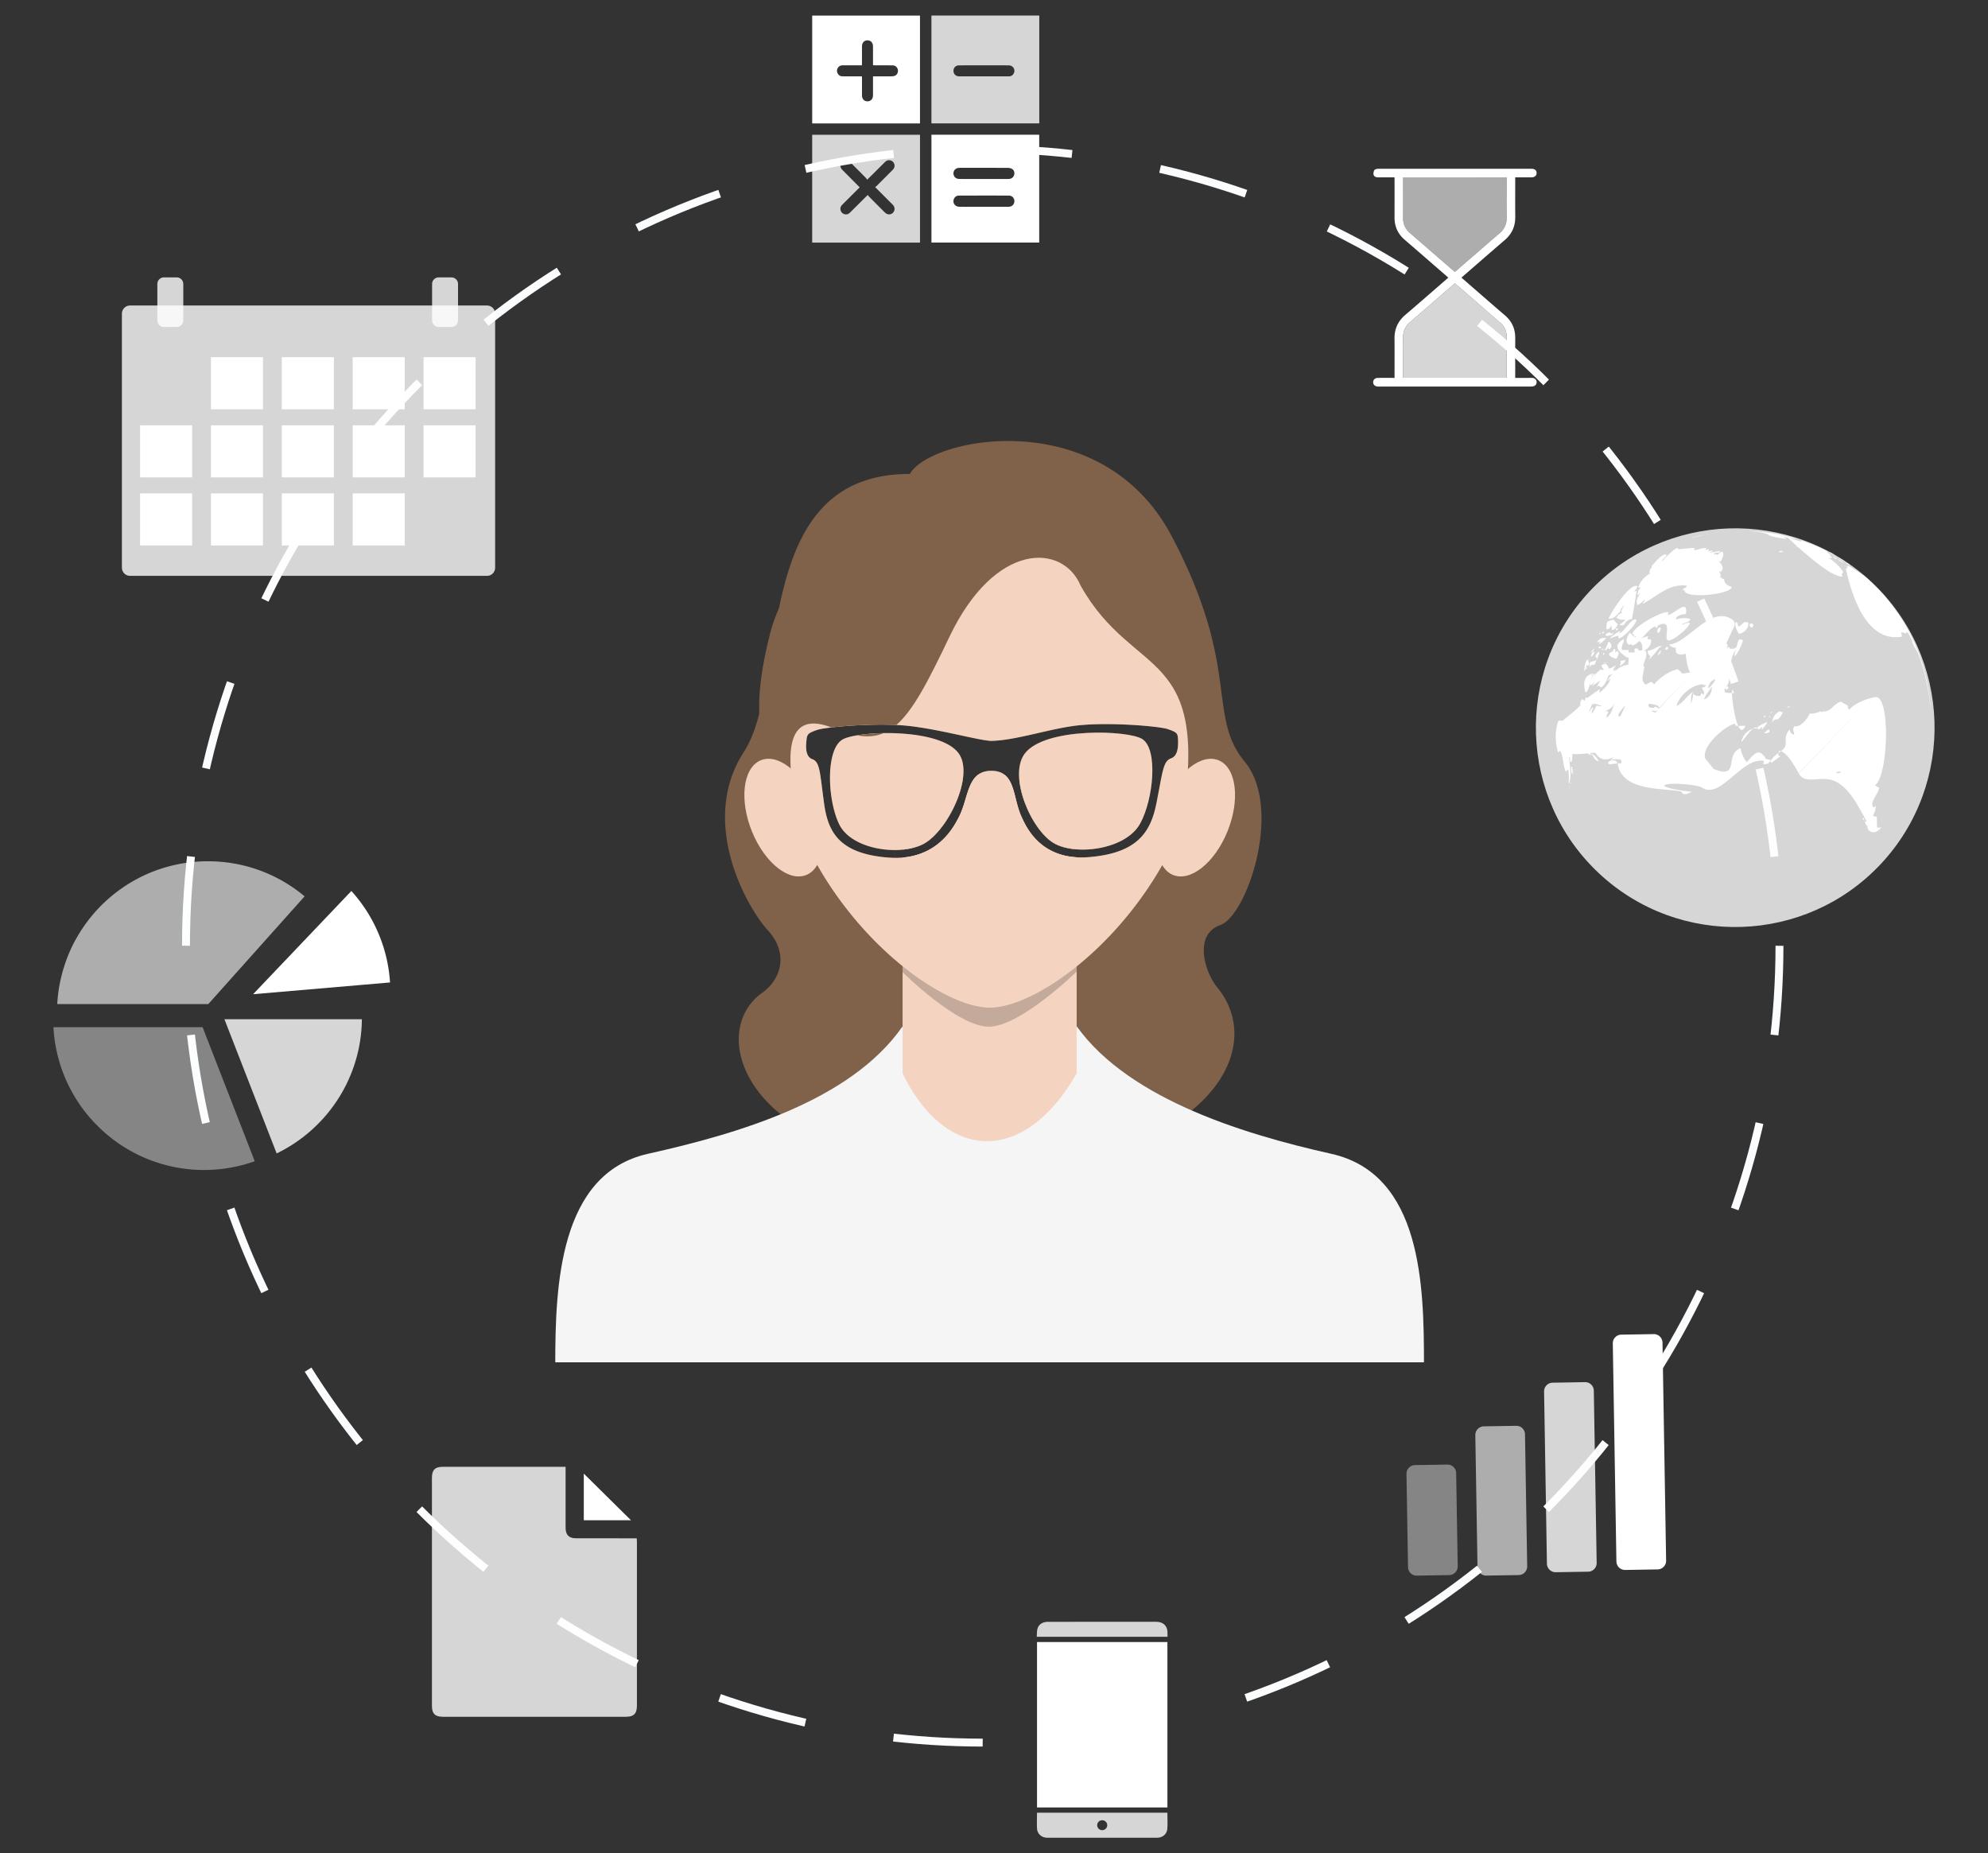
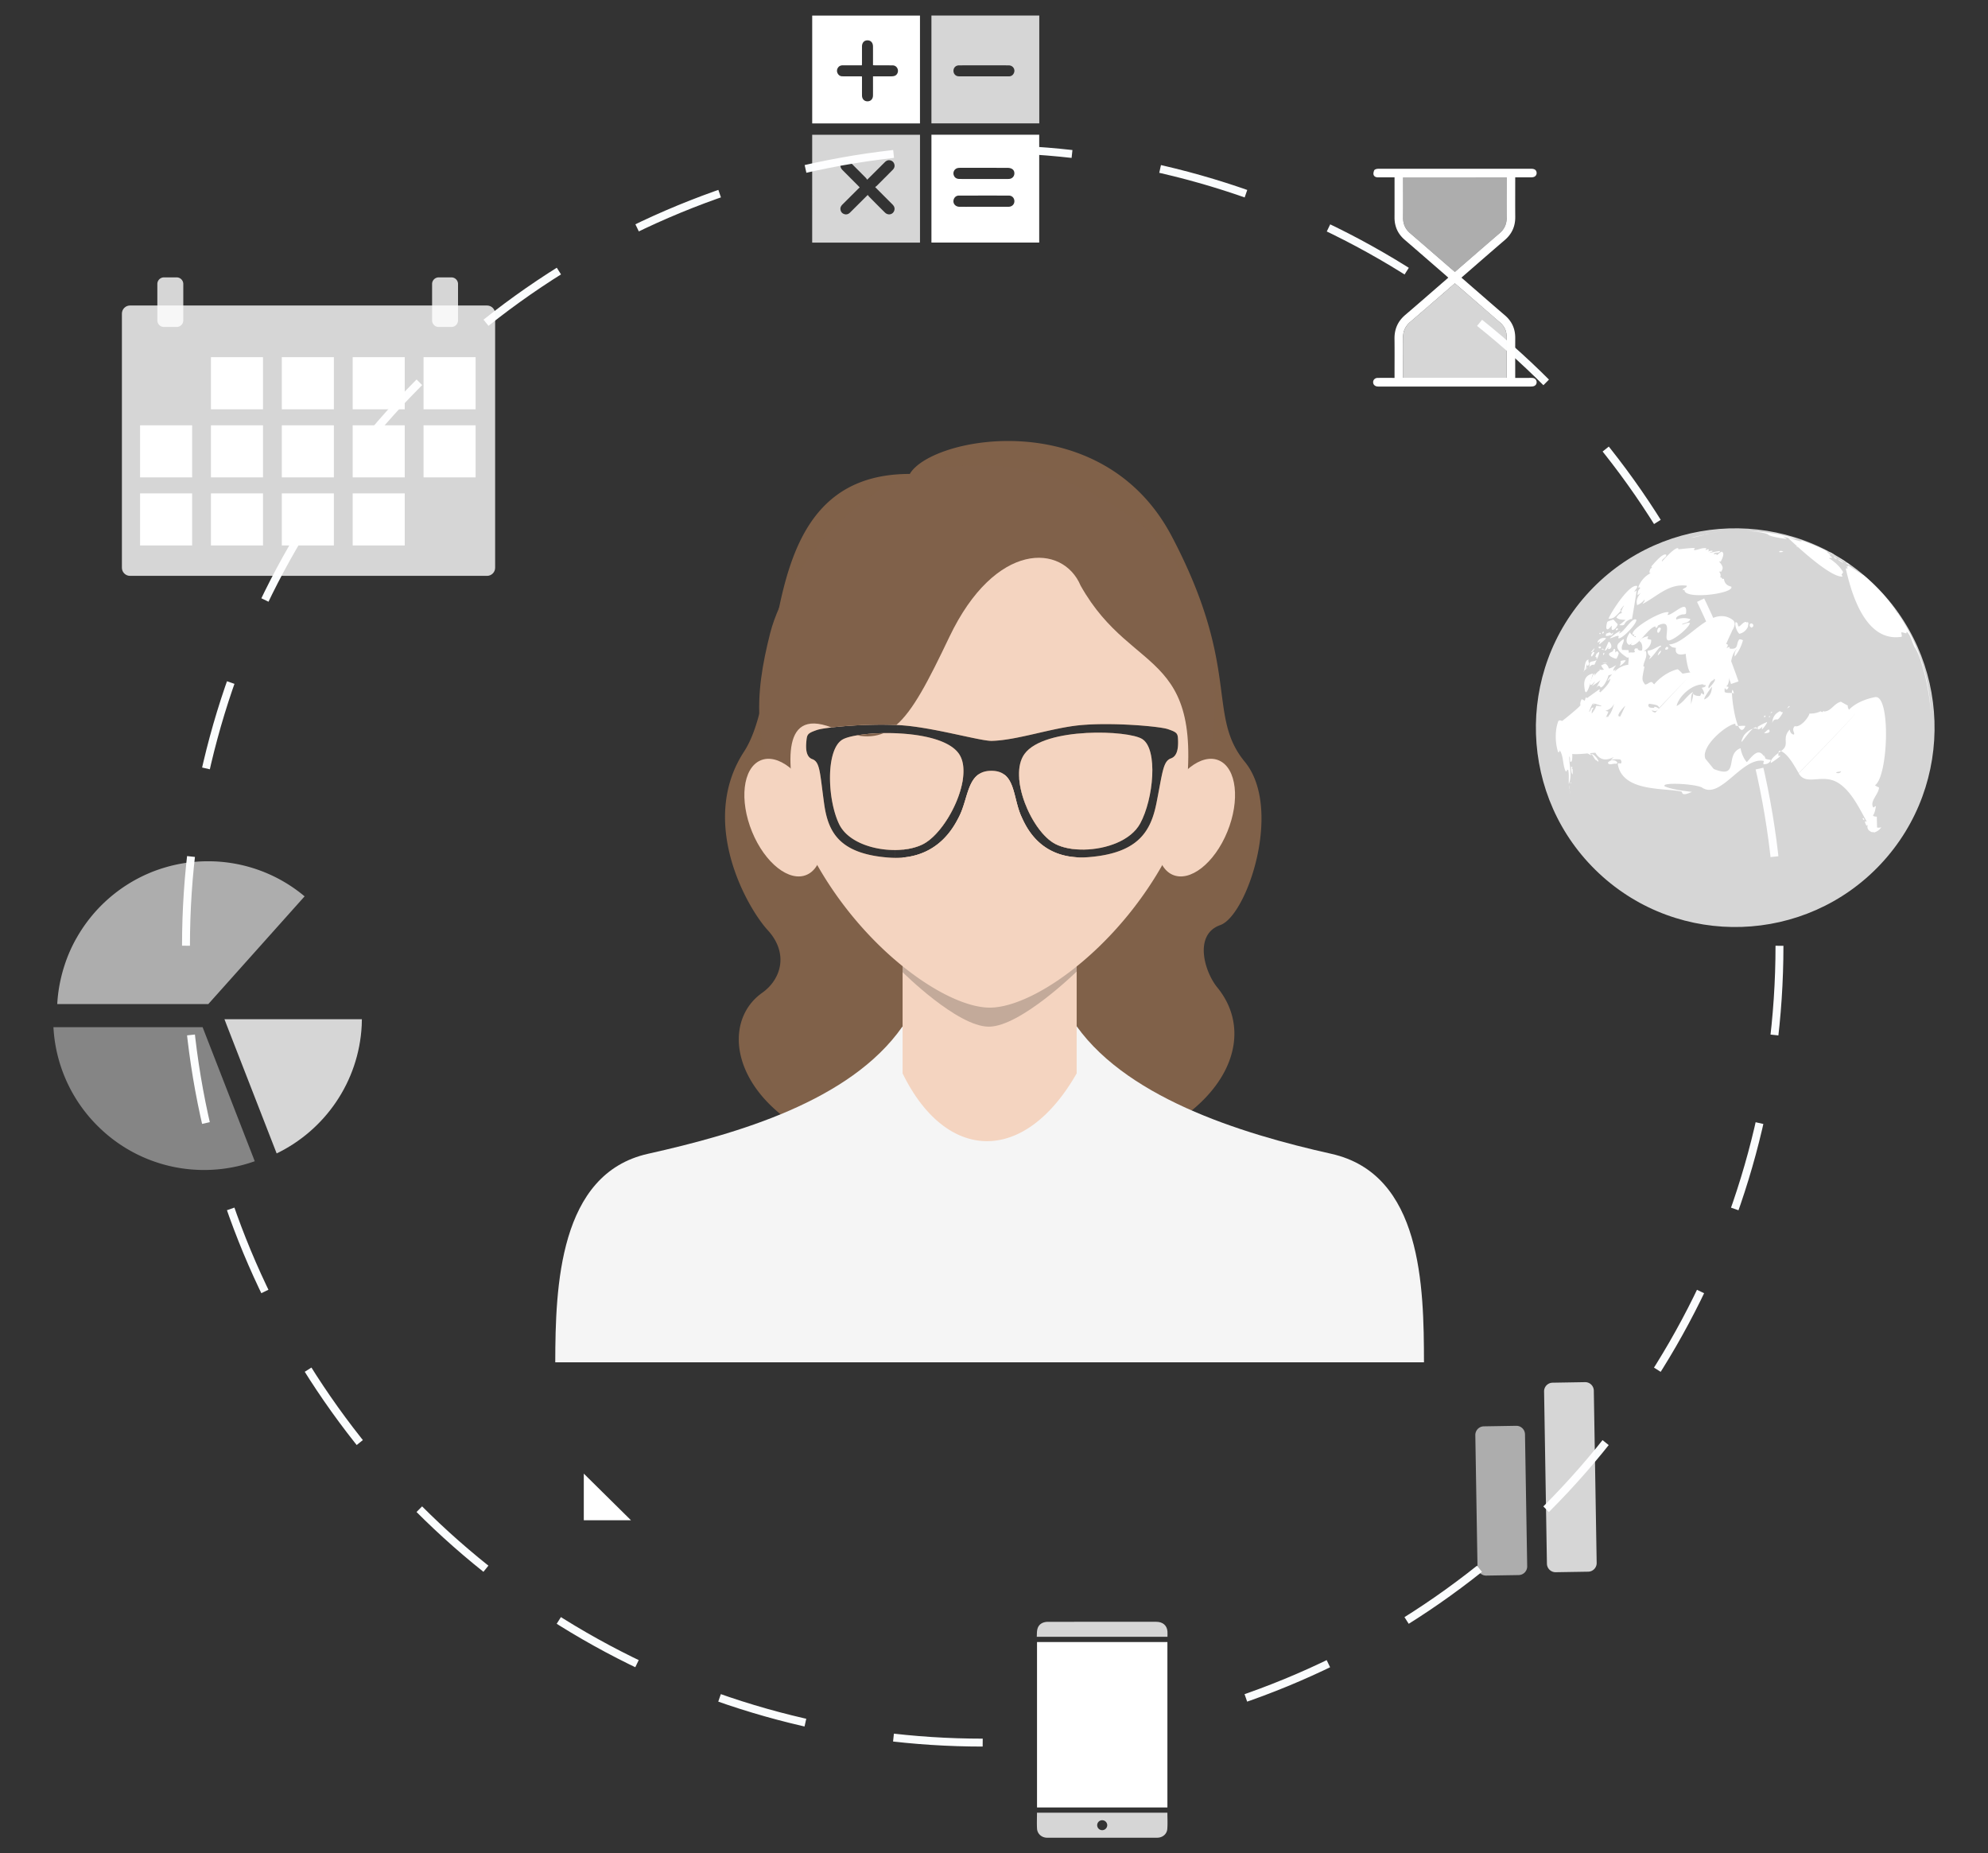
<svg xmlns="http://www.w3.org/2000/svg" xmlns:xlink="http://www.w3.org/1999/xlink" width="280" height="261" viewBox="0 0 280 261">
  <rect x="0" y="0" width="280" height="261" fill="#333333" stroke="none" />
  <path fill="#F4D4C0" d="M148.639 118.858c.8.412 1.82.663 2.927.754-.54-5.341-3.924-8.663-8.009-9.983.259 3.557 2.665 7.983 5.082 9.229zm-13.003-9.358c-4.284 1.225-7.894 4.602-8.439 10.149 1.036-.109 1.997-.359 2.775-.75 2.527-1.273 5.242-5.816 5.664-9.399z" />
  <g fill="#806149">
    <path d="M160.891 104.088c-.98-.635-4.362-1.055-7.873-.865v.002c-3.602.193-7.336 1.037-8.727 2.963-2.313 3.19 1.018 10.953 4.348 12.67 1.069.551 2.535.815 4.071.793v-.002c3.114-.053 6.574-1.272 7.879-3.674 1.884-3.459 2.535-10.44.302-11.887z" />
    <path d="M171.871 130.28c3.763-1.324 8.861-16.426 3.445-23.006-5.412-6.58-.469-13.111-10.284-31.756-9.815-18.642-33.871-14.015-36.89-8.773-22.542-.016-16.921 29.246-23.354 39.115-6.431 9.871.394 21.912 3.352 25.146 2.959 3.23 1.912 6.899-.789 8.811-8.286 5.856-1.944 24.634 30.375 24.813 30.237.164 41.559-15.981 33.728-25.562-1.835-2.243-3.345-7.466.417-8.788zm-46.814-9.513c-6.926-.552-8.448-3.668-8.987-7.613-.6-4.334-.564-5.844-1.66-6.24-.798-.285-.944-1.26-.848-2.387s.14-1.25 1.527-1.732c1.079-.369 6.926-.925 11.338-.689l-.018 1.168c-3.451-.158-6.787.277-7.793.908-2.33 1.461-2.096 8.436-.424 11.889 1.191 2.459 4.732 3.664 7.915 3.639l-.021 1.102a14.673 14.673 0 0 1-1.029-.045zm39.871-13.963c-1.119.398-1.175 1.906-2.035 6.244-.781 3.945-2.494 7.074-9.453 7.654-.256.024-.504.037-.744.045v.002c-6.24.176-8.192-4.33-8.855-5.797-1.23-2.722-.781-6.408-4.219-6.4-3.444.007-3.155 3.763-4.553 6.484-.742 1.449-2.964 5.787-8.981 5.779l.021-1.102c1.444-.016 2.819-.288 3.864-.813 3.435-1.732 7.234-9.513 5.12-12.695-1.288-1.94-5.05-2.762-8.683-2.928l.018-1.17c.327.016.654.039.98.07 4.469.385 10.753 2.199 12.287 2.16 3.619-.094 8.501-1.856 12.529-2.219.265-.024.534-.045.811-.061v-.002c4.456-.279 10.396.258 11.471.635 1.355.469 1.393.592 1.422 1.719.021 1.129-.18 2.1-1 2.395z" />
  </g>
  <circle fill="none" stroke="#FAFCFD" stroke-width="1.115" stroke-miterlimit="10" stroke-dasharray="12.591,12.591" cx="138.413" cy="133.196" r="112.217" />
  <path fill="#F5F5F5" d="M150.945 143.497c-.237.371-23.612.746-23.87 1.114-7.34 10.472-23.201 15.058-35.813 17.88-12.551 2.805-13.035 18.748-13.057 29.366H200.56c-.019-10.618-.254-26.502-13.058-29.366-12.804-2.861-29.593-8.05-36.557-18.994" />
  <path fill="#F4D4C0" d="M143.84 114.952c-.931-2.058-.903-4.665-2.318-5.812a13.828 13.828 0 0 0-3.697-.072c-1.595 1.118-1.67 3.852-2.756 5.968-.697 1.36-2.701 5.269-7.926 5.732-.003.123-.018.238-.018.363v30.033c6.141 12.565 17.167 12.894 24.518 0v-30.033c0-.138-.016-.266-.02-.402-5.394-.334-7.16-4.398-7.783-5.777z" />
  <g opacity=".2">
    <defs>
      <path id="a" d="M127.125 136.068h24.518v8.519h-24.518z" />
    </defs>
    <clipPath id="b">
      <use xlink:href="#a" overflow="visible" />
    </clipPath>
    <path clip-path="url(#b)" d="M127.125 136.068v.837s7.692 7.682 12.145 7.682c4.451 0 12.373-7.767 12.373-7.767v-.752h-24.518z" />
  </g>
  <g opacity=".8">
    <defs>
      <path id="c" d="M216.318 74.403h56.154v56.152h-56.154z" />
    </defs>
    <clipPath id="d">
      <use xlink:href="#c" overflow="visible" />
    </clipPath>
    <path clip-path="url(#d)" fill="#FFF" d="M223.891 83.28c-10.584 11.307-9.998 29.117 1.31 39.705 11.304 10.582 29.108 9.998 39.698-1.303 10.588-11.309 10.006-29.119-1.297-39.707-11.31-10.587-29.123-10.001-39.711 1.305" />
  </g>
  <path fill="#FFF" d="M224.845 92.101c-.005.016-.047.068-.151.41.058.041.121.008.18.037.018.064-.089.098-.042.172.046.002.103-.031.151-.016.285-.672.451-1.23-.138-.603-.005.015.589-.627 0 0" />
  <path fill="#FFF" d="M224.98 92.704a3.304 3.304 0 0 1-.09.203.613.613 0 0 0 .127-.18.05.05 0 0 0-.037-.023c-.027.068.014.002 0 0m-.755-.271c.141-.157.257-.335.342-.529.012-.061-.142-.086-.178-.113a.872.872 0 0 0-.294.561c.046.145.105.094.13.081.14-.153-.025.013 0 0m3.746-2.745c-.046.121-.046.121-.039.182.424.268 2.719-2.102 2.526-2.609-.603-.383-1.76 1.863-2.44 1.937.045-.113.174-.174.209-.281-.099-.172-1.338.803-1.453.922-.106.24 1.355-.608 1.197-.151-.046.122.158-.457 0 0m-3.379 3.897a.66.66 0 0 0 .124-.232c-.047.085-.088.164-.124.232m2.623-4.496c-.011-.064-.429.381-.472.412.236.031.393-.107.472-.412-.011-.065.014.07 0 0m.406-.508c-.077.133-.045.207.036.184.484-.172.111-.379-.036-.184m-3.553 3.293c.078-.029.22-.082.285-.145.577-.859-.067-.189-.285.145m3.911.084l-.129-.213c-.109-.07-.277.047-.369.148.037-.188.055-.672-.207-.451a.608.608 0 0 1-.23.355c-1.131.404.348.957.604.975.095-.103.392-.699.331-.814m.274 1.135c.033.25-.01.482-.138.699.354-.18.64-.439.855-.771-.002-.02-.085-.104-.719.063.006.003.006.003.002.009.033.25.004-.006 0 0m-1.698-2.684c-.104.189-.47 1.094-.56 1.188.167.111.422-.27.495-.445.121.021-.062.184.033.26.855-.056.204-1.19.032-1.003-.011.024.172-.187 0 0m-.683 1.551c-.097.072-.108.17-.043.303.159-.104.163-.432.043-.303m-.326-.514c.062.076.103-.012.166-.021a.306.306 0 0 0 .088.137c.156-.1-.029-.321-.254-.116.059.076.225-.205 0 0m2.431-5.101c1.057-1.133-.539.402.721-1.063a.096.096 0 0 0 .027.033 2.48 2.48 0 0 0-.385.926c.045.023.119.023.169.047-.479.182-.479.182-.854.672.451.422 1.181.266 1.274.357-.284.252-.563.49-.872.713 1.18.17.282-.328 1.705-.877.016.021.026.057.043.074.016.004.031-.006.047-.006.004-.008.688-3.955.639-4.061-.04.006-.04.006-.288.232.032-.328.416-.504.397-.854-1.1-.436-3.854 3.949-4.039 4.592.657.023.916-.254 1.416-.785m-2.491 4.849c.009-.037.003-.078.008-.08-.18-.107-.299-.088-.355.059.106.185.222.185.347.021.009-.037-.125.164 0 0" />
  <path fill="#FFF" d="M226.704 89.058c-.149.059-.349.129-.492.189a.399.399 0 0 1-.058.223c-.147.23 1.239.017.55-.412-.15.058.689.429 0 0m-2.112 4.527l-.033.037c-.214.432-.309.604.033-.037m1.222-4.42c.229-.156-.025-.307-.138-.094-.042.157.012.192.138.094m-.428 1.473c.12-.119.862-.654.802-.773-.304-.039-.732-.094-1.111.389-.291.482.313.008.337.018-.003-.027-.351.696-.028.366.12-.119-.323.33 0 0m-.093-1.5c-.016.029-.033.102-.005.15.008.008.01.002.045.008.254.008.021-.234-.04-.158-.016.029.061-.076 0 0m1.277-.582c.176-.123.291-.303.453-.438l.01.006c-.26 1.186.701.314.822-.217-.441-.412-.215-.271-.617-.646-.053-.002-.799.238-.854.316-.075.174-.363 1.342.186.979.176-.123-.677.449 0 0m22.472-13.262c.369.346 2.56.604 2.578.605.008-.043.008-.043-.505-.348.628.174 1.266.301 1.896.404a7.507 7.507 0 0 0-1.965-.563c.031-.002.066.002.084.002-.189-.043-.395-.084-.598-.129a28.44 28.44 0 0 0-4.582-.496c.182.002 2.7.162 3.092.525m4.004 1.615c.019.047.024.063.032.068l-.005.01c-.07.021.264.178.065-.02l-.096-.063.004.005zm-2.424.854c.081.033.565-.061.555-.029a.483.483 0 0 0-.571-.092c-.002.011-.014.046.016.121.013.004-.03-.075 0 0m8.108.963a.949.949 0 0 0-.471-.311c.082.18.239.285.471.311-.126-.151-.016-.004 0 0" />
  <path fill="#FFF" d="M253.661 76.19c-.004.025.007.033.014.057a20.922 20.922 0 0 1-1.875-.525c1.89 1.771 6.115 5.609 7.693 5.473.004-.066 0-.092-.126-.262.072-.102.166-.234.23-.334-.361-.756-1.289-1.547-1.984-1.98.014-.037.014-.037.443-.068-.103-.178-.334-.227-.379-.438 0 0 .604.025 2.305 1.053-.766-.682-2.039-.76-2.715-1.48.006-.002.017-.016.023-.023.074.014.146.035.217.051a26.06 26.06 0 0 0-4.074-1.689c.375.164.375.164.381.172-.05.042-.106-.016-.153-.007-.004.026.047-.009 0 0" />
  <path fill="#FFF" d="M258.855 78.812c1.541 1.043.265-.102-.015-.014.008.002.01.006.015.014m-1.345-1.1c.307.158.609.313.908.484a2.015 2.015 0 0 0-.908-.484m2.485 1.545c.026.023.05.048.071.076-.002.002-.002.002-.03.004.278.168.36.209.608.307a3.244 3.244 0 0 0-.563-.393c.005.021.023.027.027.031-.045.031-.06-.043-.113-.025m-21.576-3.561c.035-.006.063-.012.097-.02-.084.031-.175.049-.263.078a96.415 96.415 0 0 0 1.746-.424c-.004-.004-.008-.008-.021-.004.013-.016.023-.016.033-.021 7.271-1.486-1.724.311-1.854.449.111-.029.213-.059.328-.082-.017.005-.047.013-.066.024.035-.006.019-.011 0 0m-1.403 10.83c.278.004.42-.057.436-.1.057-.244.09-.727-.117-.92-.436-.303-1.852 1.096-2.445 1.1-.018-.057-.018-.057.152-.381-1.031-.27-5.436 2.357-5.091 3.139.075.02.075.02.227-.047.007.008.007.008-.058.281.043.02.043.02.264-.004.137.432-.763-.316-.803-.535-.273.365-.865 1.328-.137 1.766.227-.076.42-.217.58-.418-.285.336-.285.336-.305.4.82.518 2.452-2.498 3.456-2.586.011.061-.008.125.013.188.186.035.28-.154.328-.318 2.352-1.152.553 2.133 1.526 2.105.694-.023 2.854-1.773 2.978-2.457-.404-.121-.73.17-1.098.211-.005-.02-.013-.031-.013-.045.39-.244.95-.188 1.174-.713-.666-.203-1.319-.193-1.963.061-.261-.422.719-.723.896-.727.278.004-.177.004 0 0" />
  <path fill="#FFF" d="M233.47 89.081c.082.049.146.043.191-.029.144-.15.229-.342.262-.564-.312-.38-.633.294-.453.593.082.049-.18-.299 0 0m.494 1.834c-.619.154-1.151.68-1.878.707-.063.334.063.6.38.809-.059.107-.141.244-.202.365.245.09 1.718-2.031 1.7-1.881-.619.154-.062.463 0 0m.884.531c.297-.258-.063-.418-.16-.303-.121.094-.162.209-.138.338.052.002.234.022.298-.035.297-.258-.064.057 0 0m-.91.229c-.012-.008-.028-.027-.052-.045-.21.165-.353.401-.401.664-.015.051.423-.309.453-.619-.012-.008-.03.31 0 0m12.546-3.811l-.004.004c-.102.219-.03.398.199.52.548-.192.142-.782-.195-.524-.004.004.336-.258 0 0m-2.039-.254c-.139.52.171 1.293.523 1.648.557-.115.969-.453 1.237-1.016-.048-.166.178-.48-.054-.631-.508.156.139.322-.238-.029-.569.012-1.035 1.135-1.154.365-.02-.196-.128-.303-.314-.337-.009.039.186.034 0 0m-14.866 1.45a.437.437 0 0 1 .045-.059c-.039 0-.051.025-.045.059m1.137-6.315c.142-.047.244-.023.306.07-.211.225-.392.418-.377 1.012.408-.283.408-.283.442-.297-.507.561-.674 1.123-.498 1.695a2.653 2.653 0 0 0 1.037-.787c.056.266-.203.402-.269.613 2.132-1.119 3.68-2.887 6.213-2.57.052.385-.69.301-.512.645.082-.018.159-.029.232-.043a.31.31 0 0 1-.039.033c.021 1.375 7.066.484 6.594-.502-.637-.135-.981-.506-1.035-1.109-.012 0-.012 0-.164.039-.182-.1-.11-.254-.395-.232.182-.145.055-.613-.08-.738a.44.44 0 0 1 .057-.115c.051.006.051.006.164.094.293-.475.418-.676-.27-1.479.07 0 .167.006.236.02.26-.523.578-1.176.151-1.408-.303.096-.465.377-.733.512.002-.08.002-.08-.03-.191-.258.057-.258.057-.378.031.191-.395.705-.021.891-.402-.021-.061-.021-.061-1.505.23.124-.133.351-.102.461-.252a.138.138 0 0 0-.03-.051c-.178-.021-.504.068-.682.113.213-.119.238-.242.069-.357-.044.037-.077.061-.372.162.049-.115.06-.125.174-.248-.609-.162-1.159.219-1.754.244-.01-.043-.016-.08-.029-.121.059-.037.088-.109.143-.154-.172-.102-2.032.137-2.352.156-.004-.031-.011-.084 0-.125-.387-.318-2.07 1.604-2.273 1.824-.012-.006-.034-.012-.047-.02.06-.381.717-.559.621-.914-.504-.305-1.798 1.328-2.104 1.646.03.043.063.098.097.141l-.232.217c-.213.508-.15.682.158.531-.884.421-1.515 1.116-1.886 2.087.095.047.382-.543 0 0" />
  <path fill="#FFF" d="M242.468 77.673l-.006.002.002.004.004-.006zm29.471 22.986a26.742 26.742 0 0 0-2.01-9.457c-.007.01-.061.064-.14.15.768 1.124 2.025 5.626 2.15 9.307-.089-3.224-.125-3.681 0 0m-23.296.108l-.188.082-.024.146c.16-.043.289-.01.212-.228m-2.808 1.47c-.331-.061-.676.012-1.015 0 .294.647.648.83 1.015 0m3.42-1.429c-.047.053-.09.098-.139.148.032.041.161.051.176.006-.011-.053-.013-.109-.037-.154-.047.052.024.045 0 0m-1.692 1.55c-.002.094.008.227.014.318.089.082.229.049.66-.35-.111.322-.082.355-.062.377.101.004.9-1.082.655-1a9.664 9.664 0 0 0-1.267.655c-.002.094.001-.004 0 0m-23.04-3.271a.971.971 0 0 0-.17-.027.44.44 0 0 0-.035.053c.041.029.113.064.225.115a1.14 1.14 0 0 0-.02-.141c-.066-.016.008.037 0 0" />
  <path fill="#FFF" d="M248.593 106.812c-.838-1.783-1.802-.291-2.555.514-.381-.322-.869-1.465-.871-1.961-2.349.838-.035 4.459-3.793 2.932l-1.188-1.453c-.653-1.762 2.989-4.795 4.229-4.922a.478.478 0 0 0 .045.266c.12.033.238.049.358.051-.512-1.119-.866-3.635-.879-4.643-.34-.027-.692.033-1.018-.125-.027-.207-.027-.207-.004-.582.068.072.156.172.23.232.16-.064.262-.109.308-.385-.104-.023-.233-.064-.337-.086.854-.359.113-4.156 1.563-5.291-.477.492-.373 1.045-.353 1.104a6.135 6.135 0 0 0 1.157-2.287.766.766 0 0 0-.517-.135c-.509.631-.004 1.453-1.323 1.309a2.414 2.414 0 0 0-.09-.246c-.171.074-.171.074-.402.168.184-.264.184-.264.205-.475a.508.508 0 0 0-.24-.107c.275-.615.552-1.234.84-1.846-.791.828-1.579 1.654-2.361 2.488.453-.484 3.625-3.031 2.469-4.016-3.09-2.303-6.383 3.387-9.002 3.438.408.404.408.404.982.486-.15.834.319 1.109 1.405.832-.103-.143.299 2.83.718 2.598-.396.066-.793.135-1.188.203-.373-.377-.381-.383-.668-.623-1.198.244-2.564 1.174-3.33 2.129a3 3 0 0 1-.305-.322c-.381-.051-.604.359-.984.338-.461-.654-.461-.654-.077-2.496-.052-.012-.119-.039-.165-.057.102-.828.6-1.25.367-2.16a5.413 5.413 0 0 1-.283.014c.376-.248 1.076-.717 1.023-1.602-.39-.076-.39-.076-.537-.135.035-.107.088-.248.119-.361-.009 0-1.191.209-1.214.746.402.119.455 1.016.32 1.266-.256.027-.261.033-.545-.111-.021-.047-.022-.115-.034-.166a1.302 1.302 0 0 0-.374 0c-.121.193-.139.23-.014.486-.278.162-.597-.016-.88.123a2.305 2.305 0 0 0-.024-.371c-.08-.02-.08-.02-.912-.041-.188-.65.239-.83.25-1.531-.208.109-.306.15-.771.623-.689.908 1.203 1.904 1.238 2.01.051-.02.105-.049.159-.068.136.275-.039.73 0 1.057-.723.082-1.368.402-1.932.965.058-.109.103-.232.125-.375a.85.85 0 0 1-.269.258c-.168-.178.408-.826.375-.787-.215.094-.839.523-1.059.439a1.005 1.005 0 0 0-.451-.645c-.141-.018-.598.223-.602.225.008.096.238.496.393.568a.65.65 0 0 1-.656-.033c.022.049.051.111.072.164a2.432 2.432 0 0 0-.755.756c-.058-.102.108-.219-.005-.303-.241.102-.734 1.443-.586 1.592.16.154.74-.588.623-.49l.015.014c-.026.17-.246.441-.417.637.419-.23.823-.504 1.193-.82-.211.426-.438.84-.687 1.244.31-.512.552-.582.729-.207.533-.119 1.021-1.371 1.117-1.736.207-.025.377-.078.518-.162-.279.322-.49.566-.678.961.18-.098.271-.182.391-.348.057.572-.98 1.584-1.41 1.967a.734.734 0 0 0-.127-.107.679.679 0 0 0 .041-.354l-1.773 1.273c-.034-.035-.094-.088-.131-.123-.121.141-.113.332-.203.494a1.99 1.99 0 0 0-.407-.217c-.157.219-.218.516-.218.77.481-.084-2.567 2.332-2.547 2.295-.28-.113-.317-.105-.515-.029-.526 1.268-.481 3.145-.046 4.432.053-.02.128-.043.182-.063.015-.057.024-.137.045-.201.557.809.386 2.082.845 2.969.05-.018.112-.057.161-.074.011-.061.026-.137.029-.188.053.021.111.049.158.068.133.652.049 1.307.082 1.963.526-1.293.026-2.611.066-3.916.156.234.072.508.119.764l.17.029c.144-.234.141-.576.131-1.107.881.09 2.388-.119 3.254-.174 2.13 3.621 7.133-4.258 8.441-5.654-.334-.09-.334-.09-.515-.322.481.109.593.234 1.001-.199-2.222 2.377-4.513 4.818-6.761 7.219.162-.053.603-.205 1.374-.086.125.219.218.371.025.576-.084-.027-.203-.049-.289-.07-.039.037-.082.082-.123.113.634 3.992 6.611 3.342 8.994 3.896.049.084.11.209.14.295.34.156.661.012 1.323-.258-2.862-.293-3.758-.727-3.898-.813.018-.058.039-.115.064-.17.828-.352 4.609-.043 5.277.396 2.594 1.707 5.613-4.367 8.674-3.771-.006.154-.088.297-.063.453.709.059.932-.344 1.063-.57-.259-.102-.577-.068-.834-.232-.53-1.124.257.164 0 0m-23.97-7.041c-.1.263-.246.506-.43.719a1.093 1.093 0 0 1 .26-.814c-.415-.143-.403.514-.633.57.121-.428.298-.822.533-1.186.043-.063 2.342.639.496.318a1.535 1.535 0 0 0-.203.73c-.058-.111.015-.23-.015-.338.002.001-.001-.003-.008.001-.1.263.007-.004 0 0m1.522 1.304c.156-.273.287-.561.389-.859-.398-.102-.398-.102-.403-.121.756-.209 1.222-.729 1.401-1.551-.269.674-.533 2.275-1.387 2.531.159-.279.899-.271 0 0m2.052-.168c-.836.061.64-1.488.718-1.518a42.87 42.87 0 0 1-.718 1.518m12.918-4.185c-.022.881-.377 1.471-1.067 1.783-.125-.24.945-1.633 1.065-1.799l.002.016c-.022.881-.002-.01 0 0m-.295-.475a.927.927 0 0 1 .543-.479c.037-.041.047-.107-.061-.143.76-.063-.543 1.174-.615 1.33-.149-.212-.044-.374.133-.708.114-.228-.177.334 0 0m-.632.184c.141.211-.037.355-.522.428.112.131.519.795.274.971-.094-.072-.209-.162-.303-.227-.078.135-.084.305-.209.41-1.621.057-.463-1.396-1.301 1.277.12-.385-.064-1.238.242-1.67l.084-.184c-.905.563-1.342 1.518-2.314 1.992.325-1.478 2.454-3.333 4.049-2.997.14.211-1.288-.274 0 0m-7.152 3.103c-.023.049-.064.109-.086.158-.651-.023-.651-.023-.8-.328.012-.131.07-.191.129-.256 1.107.166 1.191.193 1.426.555a838.594 838.594 0 0 0 4.32-4.533l-4.369 4.678c-.347-.233-.347-.233-.62-.274-.023.049.273.041 0 0" />
  <path fill="#FFF" d="M249.139 102.737c-.063 0-.178.01-.675.531.054.001 1.1.024.675-.531m2.83-3.297a2.472 2.472 0 0 0-.266.338c-.049.008.599-.332.266-.338m-1.664 1.877c.207.064.797-.871.805-1.023a.387.387 0 0 1-.379-.148c-.679.293-1.106.875-1.117 1.699.075-.381.309-.555.691-.528.207.065-.063-.015 0 0m-.808-1.072c-.005.023-.041.064-.146.254l.265-.209c-.087-.08-.108-.057-.119-.045-.005.024.011-.012 0 0m14.601-2.066c-1.252.225-2.787.824-3.677 1.777-.516-.945.463-.199-1.144-1.139-1.006.291-1.354 1.342-2.348 1.385-.146-.141-.115.002-.275.086-.11-.041-.11-.041-.228-.119a3.268 3.268 0 0 1-1.571.324c-.166.629-1.301 2.002-2.075 1.771-.558.564.21 1.111-.196 1.189-.304-.119-.473-.361-.502-.715-1.242 1.328.134 2.086-1.232 3.035 1.073.506 1.897 2.133 2.488 3.104.368-.393 8.116-8.266 7.967-8.457.164.209-7.578 8.09-7.951 8.484-.002.006-.006.01-.013.014 1.048 1.824 3.308-.027 5.521 1.314 1.893 1.15 3.06 3.699 4.088 5.52-.099-.084-.194-.104-.291-.055.009.195.229.596.231.598.116-.1.116-.1.164-.117-.123.48.072.811.599 1.018.112 0 .212-.016.299-.041-.033.039-.063.07-.104.115.498-.119.873-.379 1.123-.773a1.032 1.032 0 0 1-.595.041c-.015-.507-.026-1.013-.035-1.52-.071-.016-.706-.025-.477-.27.198-.32.306-.885.343-1.207-.166-.037-.213.184-.371.168-.533-.869.788-1.875.813-2.807-.496-.219-.563-.318-.563-.318 1.878-1.249 2.237-12.81.012-12.405-.802.142 1.177-.217 0 0m-4.866 10.588c-.228.162-.438.158-.647.012.079-.068.728-.139.729-.143 0 .017-.044.08-.082.131-.226.162.038-.051 0 0" />
  <path fill="#FFF" d="M262.452 115.188c-.037.035-.091.072-.132.102l.009.008c.285.353.344.211.123-.11-.037.036.221.321 0 0m.049-34.154c-.752-.426-1.46-.965-2.219-1.395a1.069 1.069 0 0 0-.025.164.692.692 0 0 1-.188-.057c.041.113.13.201.164.314-.088.008-.178-.014-.27-.01.643 2.762 2.494 10.482 7.868 9.629.099-.215-.087-.418-.022-.633.237.002.449.133.687.141.026-.051.026-.051.048-.244.691.65.741 1.641 1.229 2.385a.815.815 0 0 0 .158-.127c-1.728-4.05-4.202-7.442-7.43-10.167m4.601 5.098c.079.05.131.133.143.225-.021-.002-.275-.326-.398-.52.132.039.137.246.255.295m-26.351-10.963c-.206.031-.401.063-.601.105.2.002.398-.054.601-.105m8.674 32.273c.185-.074 1.313-.898 1.334-.963-.079-.068-.165-.064-.266.008a2.246 2.246 0 0 1-.013-.449c-.602.453-1.188 1.006-1.055 1.404.326-.13-.133-.398 0 0m-3.836-3.806c-.307.584-.307.717-.312.834.13.094 1.942-2.871 2.232-1.809-.611-.355-1.654.504-1.92.975-.307.584.17-.299 0 0m4.891 2.402c.123-.094.25-.182.369-.264-.199-.097-.335-.035-.369.264m2.858 2.84c-.003.004-.005.004-.007.008l.017.025c.004 0 .006-.004.006-.008l-.016-.025c-.003.004.007.012 0 0m-29.724-14.986c-.212.23-.28.679 0 0m20.325 3.703c.096.008.188.021.277.051-.195-.69-.28-.573-.277-.051" />
  <path fill="#FFF" d="M223.098 94.54c.035-.135.116-.211.246-.236.047-.268.104-.534.174-.797.01.074.022.17.028.248.541-.057.022-.672.215-.877-.715.139-.437 1.408-.776 1.771.046-.041.076-.072.113-.109.091-.178-.037.037 0 0m-1.952 16.986c-.011-.006-.011-.006-.047-.051.002.02.006.047.006.066.017-.005.038-.005.041-.015-.01-.005-.003.01 0 0m-.069.049a.806.806 0 0 0 .059.15.196.196 0 0 0-.059-.15m2.537-17.683l.003-.002-.003.002m2.173-.51l.206.014c1.153-.137-.714-.026-.206-.014" />
  <path fill="#FFF" d="M223.854 93.446a.66.66 0 0 1-.03.488l.174-.154c-.122.169-.212.36-.265.563.121-.539.396-.781.824-.721.1-.201.219-.459.334-.715-.296.322-.902.121-1.037.539-.07.092.021-.066 0 0" />
  <path fill="#FFF" d="M223.825 93.751c.034-.002.057-.021.062-.047l-.062.047zm-.613 3.607c.006-.004.027-.014.039-.012.097.145.114.154.131.158.504-.375.712-2.01.994-2.648-1.899.36-1.022 2.436-1.164 2.502.006-.004-.452.209 0 0m.627 8.579l-.184-.117c-.037-.02-.115.029-.222.146 0 0 .002.002 0 .004.037.035.644.428.646.383a.858.858 0 0 0-.24-.416m-2.473 2.056l-.076-.021c-.01.154-.022 1 .209 1.063 0-.238-.004-.484-.007-.732-.03-.008-.065-.014-.098-.031l.075-.236-.103-.043zm3.457-.933l.01-.002c.783.729-.115-.902-.771-.895.32.15.518.859.761.897m2.627.496c.899.09-.173-1.033-.997-.15 0 0 .014-.004.016-.01.004.033.016.053.014.072.144.332.706.058.967.088.902.09-.261-.03 0 0m-6.416 3.703s.038.082.043.088l.004-.006c-.011-.021-.035-.096-.047-.113a.08.08 0 0 0 0 .031m.227-1.092c-.026.033-.061.066-.096.104-.002.003.257.048.096-.104m-.185.955a.399.399 0 0 0-.083-.27c.028.102.071.254.083.27m.005.137c.055.168-.004-.07-.017-.057-.005.006-.005.006.017.057m-.089-.651c.009.047.06.326.072.346a.66.66 0 0 0-.072-.346" />
  <g opacity=".4">
    <defs>
      <path id="e" d="M7.526 144.659H35.88v20.11H7.526z" />
    </defs>
    <clipPath id="f">
      <use xlink:href="#e" overflow="visible" />
    </clipPath>
    <path clip-path="url(#f)" fill="#FFF" d="M35.881 163.536l-6.956-17.875-.389-1.002H7.526a21.186 21.186 0 0 0 6.535 14.213 21.157 21.157 0 0 0 14.685 5.897 21.156 21.156 0 0 0 7.135-1.233" />
  </g>
  <g opacity=".6">
    <defs>
      <path id="g" d="M8.063 121.294h34.84V141.4H8.063z" />
    </defs>
    <clipPath id="h">
      <use xlink:href="#g" overflow="visible" />
    </clipPath>
    <path clip-path="url(#h)" fill="#FFF" d="M29.282 121.294c-2.131 0-4.184.313-6.127.9-.732.217-1.447.473-2.141.768a21.295 21.295 0 0 0-10.232 9.142s-.461.754-.997 1.994h-.007c-.015.036-.024.077-.042.112a20.07 20.07 0 0 0-.631 1.69c-.217.653-.4 1.317-.55 1.99a20.884 20.884 0 0 0-.492 3.512h21.278l.897-1.002 12.664-14.167a21.13 21.13 0 0 0-13.62-4.939" />
  </g>
  <g opacity=".8">
    <defs>
      <path id="i" d="M31.614 143.54h19.354v18.896H31.614z" />
    </defs>
    <clipPath id="j">
      <use xlink:href="#i" overflow="visible" />
    </clipPath>
    <path clip-path="url(#j)" fill="#FFF" d="M31.958 144.438l7.008 18c6.785-3.279 11.561-10.06 11.979-18 .018-.299.023-.597.023-.896H31.614l.344.896z" />
  </g>
-   <path fill="#FFF" d="M49.489 125.479l-12.591 13.223-1.248 1.313 19.284-1.654a21.184 21.184 0 0 0-5.445-12.882m178.174 94.425c.013.67.564 1.203 1.233 1.193l4.574-.076a1.217 1.217 0 0 0 1.195-1.233l-.51-30.711a1.218 1.218 0 0 0-1.234-1.193l-4.574.076a1.214 1.214 0 0 0-1.192 1.233l.508 30.711z" />
  <g opacity=".8">
    <defs>
      <path id="k" d="M217.477 194.646h7.409v26.769h-7.409z" />
    </defs>
    <clipPath id="l">
      <use xlink:href="#k" overflow="visible" />
    </clipPath>
    <path clip-path="url(#l)" fill="#FFF" d="M217.877 220.223c.013.67.564 1.203 1.234 1.194l4.578-.074a1.216 1.216 0 0 0 1.194-1.235l-.403-24.267a1.215 1.215 0 0 0-1.231-1.192l-4.578.078a1.216 1.216 0 0 0-1.194 1.231l.4 24.265z" />
  </g>
  <g opacity=".6">
    <defs>
      <path id="m" d="M207.792 200.798h7.306v21.097h-7.306z" />
    </defs>
    <clipPath id="n">
      <use xlink:href="#m" overflow="visible" />
    </clipPath>
    <path clip-path="url(#n)" fill="#FFF" d="M208.1 220.7a1.216 1.216 0 0 0 1.233 1.192l4.569-.074a1.217 1.217 0 0 0 1.195-1.233l-.309-18.592a1.219 1.219 0 0 0-1.232-1.195l-4.57.076a1.22 1.22 0 0 0-1.194 1.235l.308 18.591z" />
  </g>
  <g opacity=".4">
    <defs>
-       <path id="o" d="M198.095 206.257h7.218v15.644h-7.218z" />
+       <path id="o" d="M198.095 206.257v15.644h-7.218z" />
    </defs>
    <clipPath id="p">
      <use xlink:href="#o" overflow="visible" />
    </clipPath>
    <path clip-path="url(#p)" fill="#FFF" d="M198.313 220.704c.01.668.565 1.205 1.232 1.194l4.573-.075a1.218 1.218 0 0 0 1.194-1.232l-.219-13.141a1.218 1.218 0 0 0-1.236-1.193l-4.568.074a1.219 1.219 0 0 0-1.193 1.233l.217 13.14z" />
  </g>
  <g opacity=".8">
    <defs>
      <path id="q" d="M17.171 43.022h52.568v38.076H17.171z" />
    </defs>
    <clipPath id="r">
      <use xlink:href="#q" overflow="visible" />
    </clipPath>
    <path clip-path="url(#r)" fill="#FFF" d="M68.593 81.099H18.315c-.633 0-1.145-.51-1.145-1.143V44.169c0-.633.512-1.146 1.145-1.146h50.277c.633 0 1.146.514 1.146 1.146v35.787c0 .631-.511 1.143-1.141 1.143h-.004" />
  </g>
  <g opacity=".8">
    <defs>
      <path id="s" d="M22.161 39.065h3.652v6.986h-3.652z" />
    </defs>
    <clipPath id="t">
      <use xlink:href="#s" overflow="visible" />
    </clipPath>
    <path clip-path="url(#t)" fill="#FFF" d="M24.886 46.048h-1.797a.927.927 0 0 1-.928-.926v-5.129a.93.93 0 0 1 .928-.928h1.797a.93.93 0 0 1 .929.928v5.127a.93.93 0 0 1-.929.928" />
  </g>
  <path fill="#FFF" d="M29.71 50.306h7.333v7.334H29.71v-7.334zm9.982 0h7.332v7.334h-7.332v-7.334zm9.982 0h7.331v7.334h-7.331v-7.334zm9.98 0h7.333v7.334h-7.333v-7.334zm-39.925 9.591h7.333v7.332h-7.333v-7.332zm9.981 0h7.333v7.332H29.71v-7.332zm9.982 0h7.332v7.332h-7.332v-7.332zm9.982 0h7.331v7.332h-7.331v-7.332zm9.98 0h7.333v7.332h-7.333v-7.332zm-39.925 9.588h7.333v7.332h-7.333v-7.332zm9.981 0h7.333v7.332H29.71v-7.332zm9.982 0h7.332v7.332h-7.332v-7.332zm9.982 0h7.331v7.332h-7.331v-7.332z" />
  <g opacity=".8">
    <defs>
      <path id="u" d="M60.858 39.065h3.652v6.986h-3.652z" />
    </defs>
    <clipPath id="v">
      <use xlink:href="#u" overflow="visible" />
    </clipPath>
    <path clip-path="url(#v)" fill="#FFF" d="M63.583 46.048h-1.796a.927.927 0 0 1-.929-.927v-5.128a.93.93 0 0 1 .929-.928h1.796a.93.93 0 0 1 .928.928v5.127a.927.927 0 0 1-.926.928h-.002" />
  </g>
  <g opacity=".8">
    <defs>
-       <path id="w" d="M60.833 206.568h28.875v35.203H60.833z" />
-     </defs>
+       </defs>
    <clipPath id="x">
      <use xlink:href="#w" overflow="visible" />
    </clipPath>
    <path clip-path="url(#x)" fill="#FFF" d="M79.661 206.568v2.677c0 1.978-.002 3.953.001 5.93.003.986.467 1.461 1.452 1.464 2.662.006 5.322.004 7.984.004h.586c.01.194.023.354.023.516V240.2c0 1.133-.439 1.574-1.568 1.576H62.407c-1.139 0-1.572-.437-1.572-1.57-.002-10.691-.002-21.385 0-32.074 0-1.129.437-1.561 1.58-1.561h17.246v-.003z" />
  </g>
  <path fill="#FFF" d="M82.224 207.532c2.193 2.168 4.404 4.354 6.646 6.567h-6.646v-6.567zm63.835 23.715h18.364v23.299h-18.364v-23.299z" />
  <g opacity=".8">
    <defs>
      <path id="y" d="M146.039 255.284h18.398v3.524h-18.398z" />
    </defs>
    <clipPath id="z">
      <use xlink:href="#y" overflow="visible" />
    </clipPath>
    <path clip-path="url(#z)" fill="#FFF" d="M146.055 255.284h18.367c0 .772.047 1.536-.014 2.293-.061.739-.686 1.231-1.434 1.231h-15.49c-.752 0-1.375-.529-1.422-1.274-.042-.74-.008-1.484-.007-2.25m9.181 1.062a.702.702 0 0 0-.704.696c0 .389.315.704.704.703h.021a.71.71 0 0 0 .691-.711.703.703 0 0 0-.712-.688" />
  </g>
  <g opacity=".8">
    <defs>
      <path id="A" d="M146.023 228.398h18.414v2.109h-18.414z" />
    </defs>
    <clipPath id="B">
      <use xlink:href="#A" overflow="visible" />
    </clipPath>
    <path clip-path="url(#B)" fill="#FFF" d="M164.432 230.509h-18.406c.022-.362-.002-.723.078-1.055.138-.578.539-.916 1.127-1.021.133-.023.271-.031.408-.031 5.068-.002 10.141-.002 15.211-.002.914 0 1.506.5 1.58 1.342.018.244.002.492.002.767" />
  </g>
  <path fill="#FFF" d="M196.414 53.22v-.375c0-1.709.016-3.422-.005-5.133-.017-1.361.465-2.463 1.508-3.354 1.988-1.697 3.955-3.42 5.931-5.135l.137-.123c-.154-.137-.301-.273-.451-.402-1.896-1.641-3.787-3.291-5.688-4.928-.969-.832-1.438-1.877-1.434-3.15.007-1.75.003-3.5.003-5.248v-.395h-.325c-.671 0-1.342.002-2.013 0-.285 0-.547-.109-.619-.389-.049-.18.016-.404.085-.59.036-.094.19-.16.306-.193.137-.039.287-.039.432-.039 7.088-.004 14.177-.004 21.265 0 .135 0 .272.002.405.029.273.057.445.229.473.514a.575.575 0 0 1-.42.621 1.33 1.33 0 0 1-.371.047c-.729.002-1.455 0-2.221 0v.365c0 1.74-.01 3.48.004 5.221.009 1.318-.475 2.387-1.479 3.248-1.979 1.693-3.938 3.41-5.908 5.119-.057.051-.111.102-.189.17l1.768 1.539c1.455 1.262 2.902 2.529 4.365 3.779.98.842 1.445 1.895 1.441 3.178-.006 1.75-.002 3.5-.002 5.25v.373h1.89c.194 0 .39-.01.582.01.292.03.521.265.544.557.018.314-.174.557-.492.621a1.732 1.732 0 0 1-.346.029h-21.354c-.086 0-.174.004-.262-.008-.369-.051-.593-.303-.574-.645.016-.309.279-.559.632-.561.681-.01 1.36-.004 2.042-.004.101.002.205.002.34.002m1.206-.022h14.565c.006-.057.015-.092.015-.131 0-1.896.004-3.793-.005-5.689-.002-.793-.316-1.445-.92-1.965-1.846-1.596-3.688-3.197-5.533-4.795l-.835-.713c-2.111 1.826-4.194 3.641-6.289 5.438-.685.586-1.009 1.301-1.001 2.193.012 1.791.003 3.58.003 5.367v.295zm.002-28.211v.314c0 1.791.008 3.576-.004 5.367-.005.881.313 1.594.987 2.172 1.688 1.453 3.365 2.912 5.05 4.371.418.361.835.721 1.247 1.074.05-.033.074-.047.097-.066 2.071-1.793 4.144-3.592 6.221-5.379.671-.578.992-1.291.986-2.176-.011-1.797-.004-3.596-.004-5.395v-.283l-14.58.001z" />
  <g opacity=".8">
    <defs>
      <path id="C" d="M197.616 39.905h14.585v13.293h-14.585z" />
    </defs>
    <clipPath id="D">
      <use xlink:href="#C" overflow="visible" />
    </clipPath>
    <path clip-path="url(#D)" fill="#FFF" d="M197.62 53.198v-.295c0-1.787.009-3.576-.003-5.363-.008-.896.316-1.613 1.001-2.197 2.095-1.797 4.178-3.609 6.289-5.438.28.238.559.477.834.713 1.846 1.598 3.688 3.199 5.534 4.793.604.521.918 1.174.922 1.967.007 1.896.002 3.793.002 5.689 0 .039-.008.074-.014.131H197.62z" />
  </g>
  <g opacity=".6">
    <defs>
      <path id="E" d="M197.62 24.985h14.586v13.301H197.62z" />
    </defs>
    <clipPath id="F">
      <use xlink:href="#E" overflow="visible" />
    </clipPath>
    <path clip-path="url(#F)" fill="#FFF" d="M197.622 24.987h14.58v.283c0 1.799-.007 3.598.004 5.395.006.885-.315 1.598-.986 2.176-2.077 1.787-4.147 3.586-6.221 5.379-.021.021-.047.033-.097.066l-1.247-1.074c-1.685-1.459-3.361-2.918-5.05-4.371-.674-.578-.992-1.291-.987-2.172.012-1.791.004-3.576.004-5.367v-.315z" />
  </g>
  <g opacity=".8">
    <defs>
      <path id="G" d="M131.187 2.19h15.192v15.182h-15.192z" />
    </defs>
    <clipPath id="H">
      <use xlink:href="#G" overflow="visible" />
    </clipPath>
    <path clip-path="url(#H)" fill="#FFF" d="M146.378 17.372h-15.191V2.19h15.191v15.182zm-7.795-8.17c-1.174 0-2.346-.004-3.518.004-.459.004-.773.332-.772.768.001.441.312.771.767.775 2.346.004 4.691.002 7.036.002a.718.718 0 0 0 .659-.369c.321-.537-.041-1.172-.683-1.176-1.163-.01-2.327-.004-3.489-.004" />
  </g>
  <path fill="#FFF" d="M129.575 17.38h-15.18V2.194h15.18V17.38zm-6.617-6.627c.902 0 1.754.004 2.604-.004.168-.004.346-.021.496-.09.313-.137.477-.525.396-.857-.085-.352-.361-.592-.733-.596-.813-.008-1.626-.004-2.438-.006-.101 0-.201-.01-.324-.016v-.332c0-.768.004-1.533-.002-2.299-.002-.547-.309-.877-.791-.871-.465.01-.756.338-.758.871-.003.777 0 1.551-.002 2.326 0 .1-.008.201-.014.32h-.337c-.786 0-1.569.004-2.354 0-.287 0-.521.098-.679.34a.752.752 0 0 0-.034.809c.141.264.366.4.667.4.813.004 1.626.002 2.44.004.098 0 .198.008.313.014 0 .914-.004 1.791 0 2.672.004.506.311.83.771.832.458 0 .772-.324.777-.824.006-.682.002-1.363.002-2.045v-.648m8.23 8.221h15.18v15.188h-15.18V18.974zm7.383 10.146h.936c.852 0 1.702.008 2.556-.002.474-.008.803-.336.809-.771.006-.449-.316-.803-.777-.803-2.346-.006-4.69-.004-7.035 0-.355 0-.618.209-.729.531-.182.533.199 1.041.809 1.045 1.142.008 2.287 0 3.431 0m.007-3.914c1.105 0 2.212 0 3.318-.002.113 0 .228 0 .338-.02a.768.768 0 0 0 .623-.621c.054-.326-.049-.617-.334-.783-.168-.098-.393-.137-.594-.141a1867.35 1867.35 0 0 0-6.695-.004c-.121 0-.248.008-.364.037a.762.762 0 0 0-.539.996c.123.357.39.535.84.535 1.137.005 2.271.003 3.407.003" />
  <g fill="#F4D4C0">
    <path d="M160.891 104.088c-.98-.635-4.362-1.055-7.873-.865v.002c-3.602.193-7.336 1.037-8.727 2.963-2.313 3.19 1.018 10.953 4.348 12.67 1.069.551 2.535.815 4.071.793v-.002c3.114-.053 6.574-1.272 7.879-3.674 1.884-3.459 2.535-10.44.302-11.887z" />
    <path d="M139.409 67.211c-24.233 0-33.688 26.03-28.667 44.176 4.97 17.971 21.053 30.518 28.667 30.518 7.61 0 23.69-12.547 28.661-30.519 5.024-18.146-4.431-44.175-28.661-44.175zm-14.352 53.556c-6.926-.552-8.448-3.668-8.987-7.613-.6-4.334-.564-5.844-1.66-6.24-.798-.285-.944-1.26-.848-2.387s.14-1.25 1.527-1.732c1.079-.369 6.926-.925 11.338-.689l-.018 1.168c-3.451-.158-6.787.277-7.793.908-2.33 1.461-2.096 8.436-.424 11.889 1.191 2.459 4.732 3.664 7.915 3.639l-.021 1.102a14.673 14.673 0 0 1-1.029-.045zm39.871-13.963c-1.119.398-1.175 1.906-2.035 6.244-.781 3.945-2.494 7.074-9.453 7.654-.256.024-.504.037-.744.045v.002c-6.24.176-8.192-4.33-8.855-5.797-1.23-2.722-.781-6.408-4.219-6.4-3.444.007-3.155 3.763-4.553 6.484-.742 1.449-2.964 5.787-8.981 5.779l.021-1.102c1.444-.016 2.819-.288 3.864-.813 3.435-1.732 7.234-9.513 5.12-12.695-1.288-1.94-5.05-2.762-8.683-2.928l.018-1.17c.327.016.654.039.98.07 4.469.385 10.753 2.199 12.287 2.16 3.619-.094 8.501-1.856 12.529-2.219.265-.024.534-.045.811-.061v-.002c4.456-.279 10.396.258 11.471.635 1.355.469 1.393.592 1.422 1.719.021 1.129-.18 2.1-1 2.395z" />
  </g>
  <g opacity=".8">
    <defs>
      <path id="I" d="M114.392 18.979h15.187V34.17h-15.187z" />
    </defs>
    <clipPath id="J">
      <use xlink:href="#I" overflow="visible" />
    </clipPath>
    <path clip-path="url(#J)" fill="#FFF" d="M129.578 34.171h-15.186V18.979h15.186v15.192zm-7.363-6.717c.085.105.157.205.243.293.725.732 1.449 1.467 2.184 2.188.447.438 1.117.291 1.308-.273.122-.361-.017-.639-.269-.891-.799-.795-1.592-1.592-2.418-2.422.087-.07.175-.129.25-.201l2.222-2.23c.229-.234.326-.508.216-.828a.743.743 0 0 0-.62-.516c-.297-.049-.528.082-.733.289-.803.803-1.606 1.598-2.458 2.445-.068-.092-.126-.191-.205-.273-.726-.731-1.454-1.46-2.183-2.188-.37-.367-.84-.381-1.158-.051-.328.34-.303.777.07 1.154.737.744 1.48 1.486 2.221 2.23.064.063.123.133.199.217-.104.096-.195.176-.281.264-.712.707-1.419 1.416-2.129 2.121-.205.203-.346.432-.299.73.049.303.212.525.506.631.328.117.611.023.854-.219.809-.804 1.619-1.611 2.48-2.47" />
  </g>
  <g fill="#80614A">
    <path d="M124.446 103.252c-1.4.023-2.706.134-3.748.312 1.412.245 2.637.159 3.748-.312z" />
    <path d="M159.479 72.96c-9.875-7.115-19.159-7.879-25.292-7.234-11.291-.262-23.327 14.043-25.714 23.449-2.177 8.578-2.999 17.021 4.003 25.91-1.417-6.489-2.89-15.535 4.641-12.638 2.317-.273 6.044-.498 9.131-.349 2.359-2.051 4.46-6.098 7.459-12.385 6.461-13.551 15.997-13.182 18.494-7.235 7.603 13.531 18.62 8.266 14.12 34.131 4.644-3.294 10.404-31.219-6.842-43.649z" />
  </g>
  <path fill="#F4D4C0" d="M171.72 107.108c-2.448-1.104-5.907 1.605-7.727 6.041-1.819 4.441-1.31 8.936 1.139 10.035 2.451 1.104 5.912-1.6 7.729-6.039 1.819-4.441 1.308-8.931-1.141-10.037zm-64.651 0c-2.447 1.106-2.959 5.596-1.142 10.037 1.822 4.439 5.279 7.143 7.729 6.039 2.45-1.099 2.961-5.594 1.141-10.035-1.82-4.439-5.279-7.145-7.728-6.041z" />
</svg>